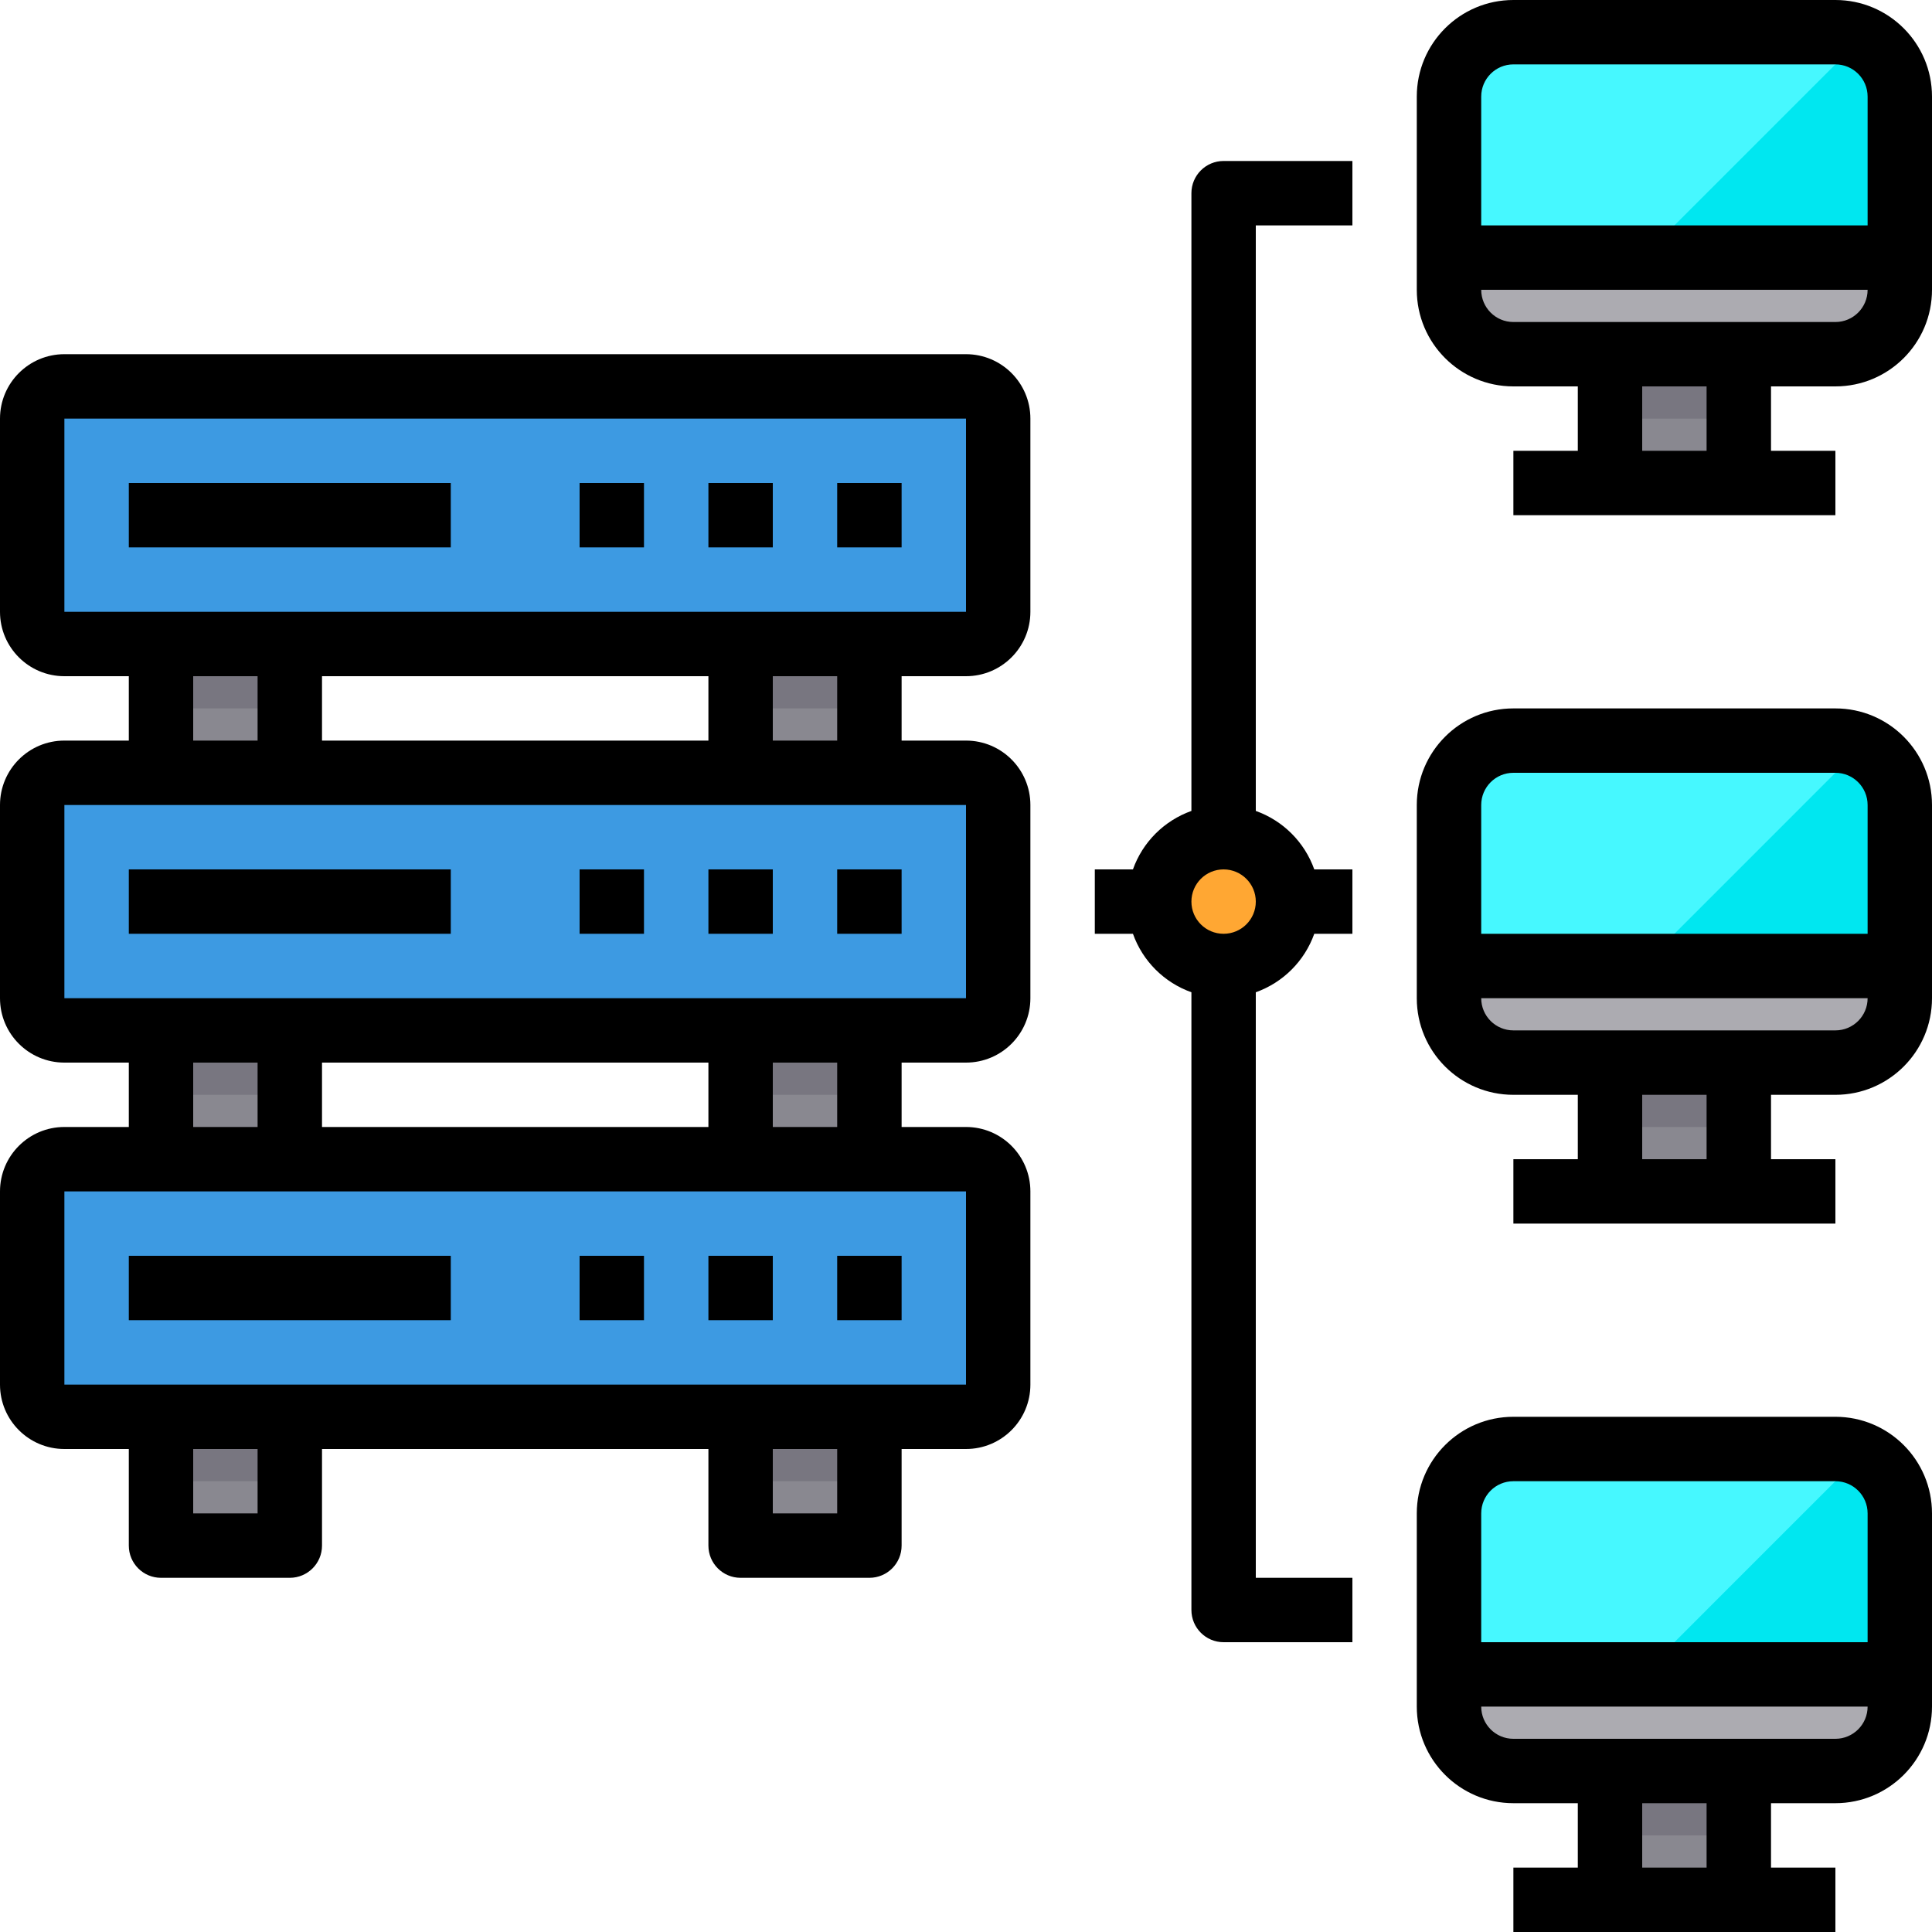
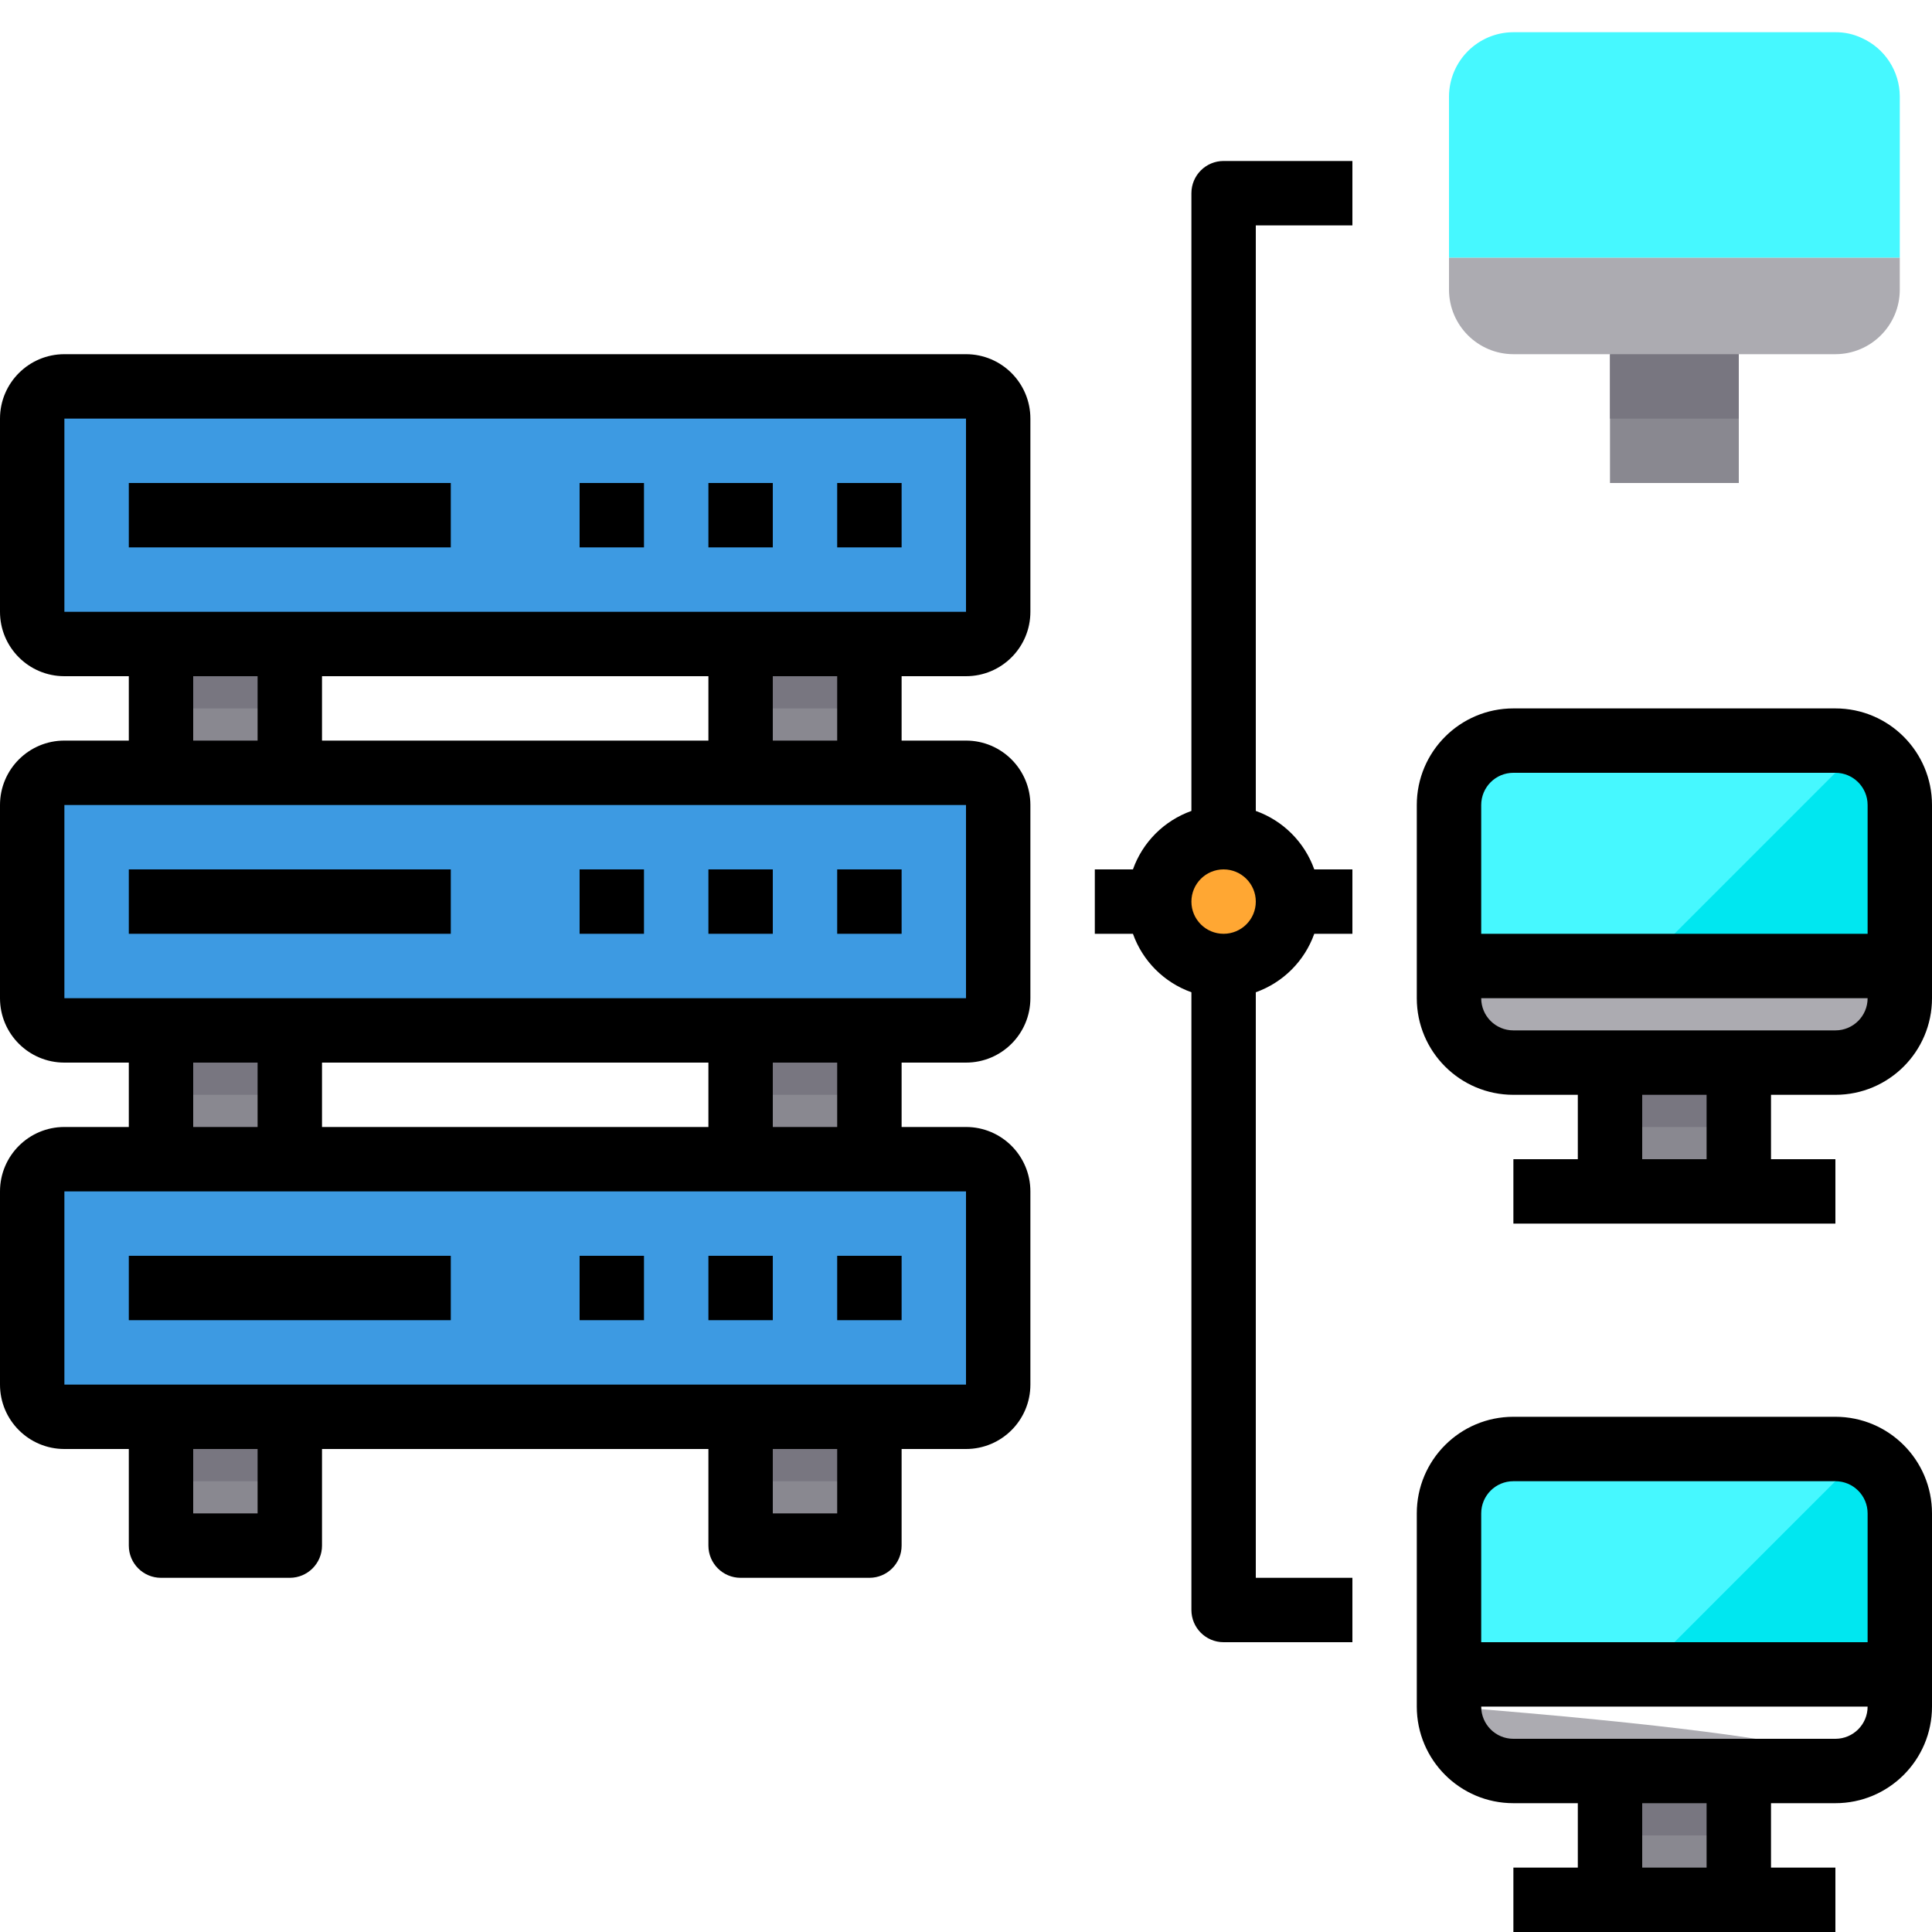
<svg xmlns="http://www.w3.org/2000/svg" width="49" height="49" viewBox="0 0 49 49" fill="none">
  <g clip-path="url(#clip0_373_200)">
    <path d="M32.667 22.867C32.667 23.769 31.935 24.5 31.033 24.5C30.131 24.5 29.4 23.769 29.4 22.867C29.4 21.965 30.131 21.233 31.033 21.233C31.935 21.233 32.667 21.965 32.667 22.867Z" fill="#FFA733" />
    <path d="M40.833 44.917H44.1V48.183H40.833V44.917Z" fill="#898890" />
    <path d="M40.833 26.95H44.1V30.217H40.833V26.95Z" fill="#898890" />
    <path d="M40.833 8.983H44.1V12.25H40.833V8.983Z" fill="#898890" />
-     <path d="M38.383 44.917C37.483 44.914 36.753 44.184 36.75 43.283V42.467H48.183V43.283C48.181 44.184 47.451 44.914 46.55 44.917H38.383Z" fill="#ACABB1" />
+     <path d="M38.383 44.917C37.483 44.914 36.753 44.184 36.75 43.283V42.467V43.283C48.181 44.184 47.451 44.914 46.55 44.917H38.383Z" fill="#ACABB1" />
    <path d="M38.383 26.95C37.483 26.947 36.753 26.218 36.75 25.317V24.5H48.183V25.317C48.181 26.218 47.451 26.947 46.55 26.95H38.383Z" fill="#ACABB1" />
    <path d="M38.383 8.983C37.483 8.981 36.753 8.251 36.75 7.35V6.533H48.183V7.35C48.181 8.251 47.451 8.981 46.55 8.983H38.383Z" fill="#ACABB1" />
    <path d="M18.783 35.933H22.05V39.2H18.783V35.933Z" fill="#898890" />
    <path d="M4.083 35.933H7.35V39.2H4.083V35.933Z" fill="#898890" />
    <path d="M18.783 26.133H22.05V29.4H18.783V26.133Z" fill="#898890" />
    <path d="M4.083 26.133H7.35V29.4H4.083V26.133Z" fill="#898890" />
    <path d="M18.783 16.333H22.05V19.6H18.783V16.333Z" fill="#898890" />
    <path d="M4.083 16.333H7.35V19.6H4.083V16.333Z" fill="#898890" />
    <path d="M48.183 38.383V42.467H36.75V38.383C36.753 37.483 37.483 36.753 38.383 36.75H46.55C46.781 36.748 47.01 36.798 47.219 36.897C47.805 37.16 48.182 37.742 48.183 38.383Z" fill="#46F8FF" />
    <path d="M48.183 20.417V24.5H36.75V20.417C36.753 19.516 37.483 18.786 38.383 18.783H46.55C46.781 18.781 47.01 18.832 47.219 18.93C47.805 19.193 48.182 19.775 48.183 20.417Z" fill="#46F8FF" />
    <path d="M48.183 2.45V6.533H36.75V2.45C36.753 1.549 37.483 0.819 38.383 0.817H46.55C46.781 0.815 47.01 0.865 47.219 0.964C47.805 1.227 48.182 1.808 48.183 2.45Z" fill="#46F8FF" />
    <path d="M7.35 29.4H24.5C24.951 29.4 25.317 29.766 25.317 30.217V35.117C25.317 35.568 24.951 35.933 24.5 35.933H1.633C1.182 35.933 0.817 35.568 0.817 35.117V30.217C0.817 29.766 1.182 29.4 1.633 29.4H7.35Z" fill="#3D9AE2" />
    <path d="M7.35 19.6H24.5C24.951 19.6 25.317 19.966 25.317 20.417V25.317C25.317 25.768 24.951 26.133 24.5 26.133H1.633C1.182 26.133 0.817 25.768 0.817 25.317V20.417C0.817 19.966 1.182 19.6 1.633 19.6H7.35Z" fill="#3D9AE2" />
    <path d="M18.783 16.333H1.633C1.182 16.333 0.817 15.968 0.817 15.517V10.617C0.817 10.166 1.182 9.8 1.633 9.8H24.5C24.951 9.8 25.317 10.166 25.317 10.617V15.517C25.317 15.968 24.951 16.333 24.5 16.333H18.783Z" fill="#3D9AE2" />
    <path d="M4.083 16.333H7.35V17.967H4.083V16.333Z" fill="#787680" />
    <path d="M18.783 16.333H22.05V17.967H18.783V16.333Z" fill="#787680" />
    <path d="M4.083 26.133H7.35V27.767H4.083V26.133Z" fill="#787680" />
    <path d="M18.783 26.133H22.05V27.767H18.783V26.133Z" fill="#787680" />
    <path d="M4.083 35.933H7.35V37.567H4.083V35.933Z" fill="#787680" />
    <path d="M18.783 35.933H22.05V37.567H18.783V35.933Z" fill="#787680" />
    <path d="M40.833 8.983H44.1V10.617H40.833V8.983Z" fill="#787680" />
    <path d="M40.833 26.95H44.1V28.583H40.833V26.95Z" fill="#787680" />
    <path d="M40.833 44.917H44.1V46.55H40.833V44.917Z" fill="#787680" />
-     <path d="M48.183 2.45V6.533H41.65L47.219 0.964C47.805 1.227 48.182 1.808 48.183 2.45Z" fill="#00E7F0" />
    <path d="M48.183 20.417V24.5H41.65L47.219 18.93C47.805 19.193 48.182 19.775 48.183 20.417Z" fill="#00E7F0" />
    <path d="M48.183 38.383V42.467H41.65L47.219 36.897C47.805 37.16 48.182 37.742 48.183 38.383Z" fill="#00E7F0" />
    <path d="M21.233 22.05H22.867V23.683H21.233V22.05Z" fill="black" />
    <path d="M17.967 22.05H19.6V23.683H17.967V22.05Z" fill="black" />
    <path d="M14.7 22.05H16.333V23.683H14.7V22.05Z" fill="black" />
    <path d="M3.267 22.05H11.433V23.683H3.267V22.05Z" fill="black" />
    <path d="M24.5 8.983H1.633C0.731 8.983 0 9.715 0 10.617V15.517C0 16.419 0.731 17.15 1.633 17.15H3.267V18.783H1.633C0.731 18.783 0 19.515 0 20.417V25.317C0 26.219 0.731 26.95 1.633 26.95H3.267V28.583H1.633C0.731 28.583 0 29.315 0 30.217V35.117C0 36.019 0.731 36.75 1.633 36.75H3.267V39.2C3.267 39.651 3.632 40.017 4.083 40.017H7.35C7.801 40.017 8.167 39.651 8.167 39.2V36.75H17.967V39.2C17.967 39.651 18.332 40.017 18.783 40.017H22.05C22.501 40.017 22.867 39.651 22.867 39.2V36.75H24.5C25.402 36.75 26.133 36.019 26.133 35.117V30.217C26.133 29.315 25.402 28.583 24.5 28.583H22.867V26.95H24.5C25.402 26.95 26.133 26.219 26.133 25.317V20.417C26.133 19.515 25.402 18.783 24.5 18.783H22.867V17.15H24.5C25.402 17.15 26.133 16.419 26.133 15.517V10.617C26.133 9.715 25.402 8.983 24.5 8.983ZM4.9 17.15H6.533V18.783H4.9V17.15ZM17.967 17.15V18.783H8.167V17.15H17.967ZM4.9 26.95H6.533V28.583H4.9V26.95ZM17.967 26.95V28.583H8.167V26.95H17.967ZM6.533 38.383H4.9V36.75H6.533V38.383ZM21.233 38.383H19.6V36.75H21.233V38.383ZM24.5 35.117H1.633V30.217H24.5V35.117ZM21.233 28.583H19.6V26.95H21.233V28.583ZM24.5 25.317H1.633V20.417H24.5V25.317ZM21.233 18.783H19.6V17.15H21.233V18.783ZM1.633 15.517V10.617H24.5V15.517H1.633Z" fill="black" />
    <path d="M21.233 12.25H22.867V13.883H21.233V12.25Z" fill="black" />
    <path d="M17.967 12.25H19.6V13.883H17.967V12.25Z" fill="black" />
    <path d="M14.7 12.25H16.333V13.883H14.7V12.25Z" fill="black" />
    <path d="M3.267 12.25H11.433V13.883H3.267V12.25Z" fill="black" />
    <path d="M21.233 31.85H22.867V33.483H21.233V31.85Z" fill="black" />
    <path d="M17.967 31.85H19.6V33.483H17.967V31.85Z" fill="black" />
    <path d="M14.7 31.85H16.333V33.483H14.7V31.85Z" fill="black" />
    <path d="M3.267 31.85H11.433V33.483H3.267V31.85Z" fill="black" />
    <path d="M46.55 35.933H38.383C37.03 35.933 35.933 37.03 35.933 38.383V43.283C35.933 44.636 37.03 45.733 38.383 45.733H40.017V47.367H38.383V49H46.55V47.367H44.917V45.733H46.55C47.903 45.733 49 44.636 49 43.283V38.383C49 37.03 47.903 35.933 46.55 35.933ZM38.383 37.567H46.55C47.001 37.567 47.367 37.932 47.367 38.383V41.65H37.567V38.383C37.567 37.932 37.932 37.567 38.383 37.567ZM43.283 47.367H41.65V45.733H43.283V47.367ZM46.55 44.1H38.383C37.932 44.1 37.567 43.734 37.567 43.283H47.367C47.367 43.734 47.001 44.1 46.55 44.1Z" fill="black" />
    <path d="M46.55 17.967H38.383C37.03 17.967 35.933 19.064 35.933 20.417V25.317C35.933 26.67 37.03 27.767 38.383 27.767H40.017V29.4H38.383V31.033H46.55V29.4H44.917V27.767H46.55C47.903 27.767 49 26.67 49 25.317V20.417C49 19.064 47.903 17.967 46.55 17.967ZM38.383 19.6H46.55C47.001 19.6 47.367 19.966 47.367 20.417V23.683H37.567V20.417C37.567 19.966 37.932 19.6 38.383 19.6ZM43.283 29.4H41.65V27.767H43.283V29.4ZM46.55 26.133H38.383C37.932 26.133 37.567 25.768 37.567 25.317H47.367C47.367 25.768 47.001 26.133 46.55 26.133Z" fill="black" />
-     <path d="M46.55 0H38.383C37.03 0 35.933 1.097 35.933 2.45V7.35C35.933 8.703 37.03 9.8 38.383 9.8H40.017V11.433H38.383V13.067H46.55V11.433H44.917V9.8H46.55C47.903 9.8 49 8.703 49 7.35V2.45C49 1.097 47.903 0 46.55 0ZM38.383 1.633H46.55C47.001 1.633 47.367 1.999 47.367 2.45V5.717H37.567V2.45C37.567 1.999 37.932 1.633 38.383 1.633ZM43.283 11.433H41.65V9.8H43.283V11.433ZM46.55 8.167H38.383C37.932 8.167 37.567 7.801 37.567 7.35H47.367C47.367 7.801 47.001 8.167 46.55 8.167Z" fill="black" />
    <path d="M30.217 4.9V20.567C29.525 20.814 28.98 21.358 28.734 22.05H27.767V23.683H28.734C28.98 24.375 29.525 24.919 30.217 25.166V40.833C30.217 41.284 30.582 41.65 31.033 41.65H34.3V40.017H31.85V25.166C32.542 24.919 33.086 24.375 33.333 23.683H34.3V22.05H33.333C33.086 21.358 32.542 20.814 31.85 20.567V5.717H34.3V4.083H31.033C30.582 4.083 30.217 4.449 30.217 4.9ZM31.033 23.683C30.582 23.683 30.217 23.318 30.217 22.867C30.217 22.416 30.582 22.05 31.033 22.05C31.484 22.05 31.85 22.416 31.85 22.867C31.85 23.318 31.484 23.683 31.033 23.683Z" fill="black" />
  </g>
  <defs>
    <clipPath id="clip0_373_200">
      <rect width="49" height="49" fill="white" />
    </clipPath>
  </defs>
</svg>